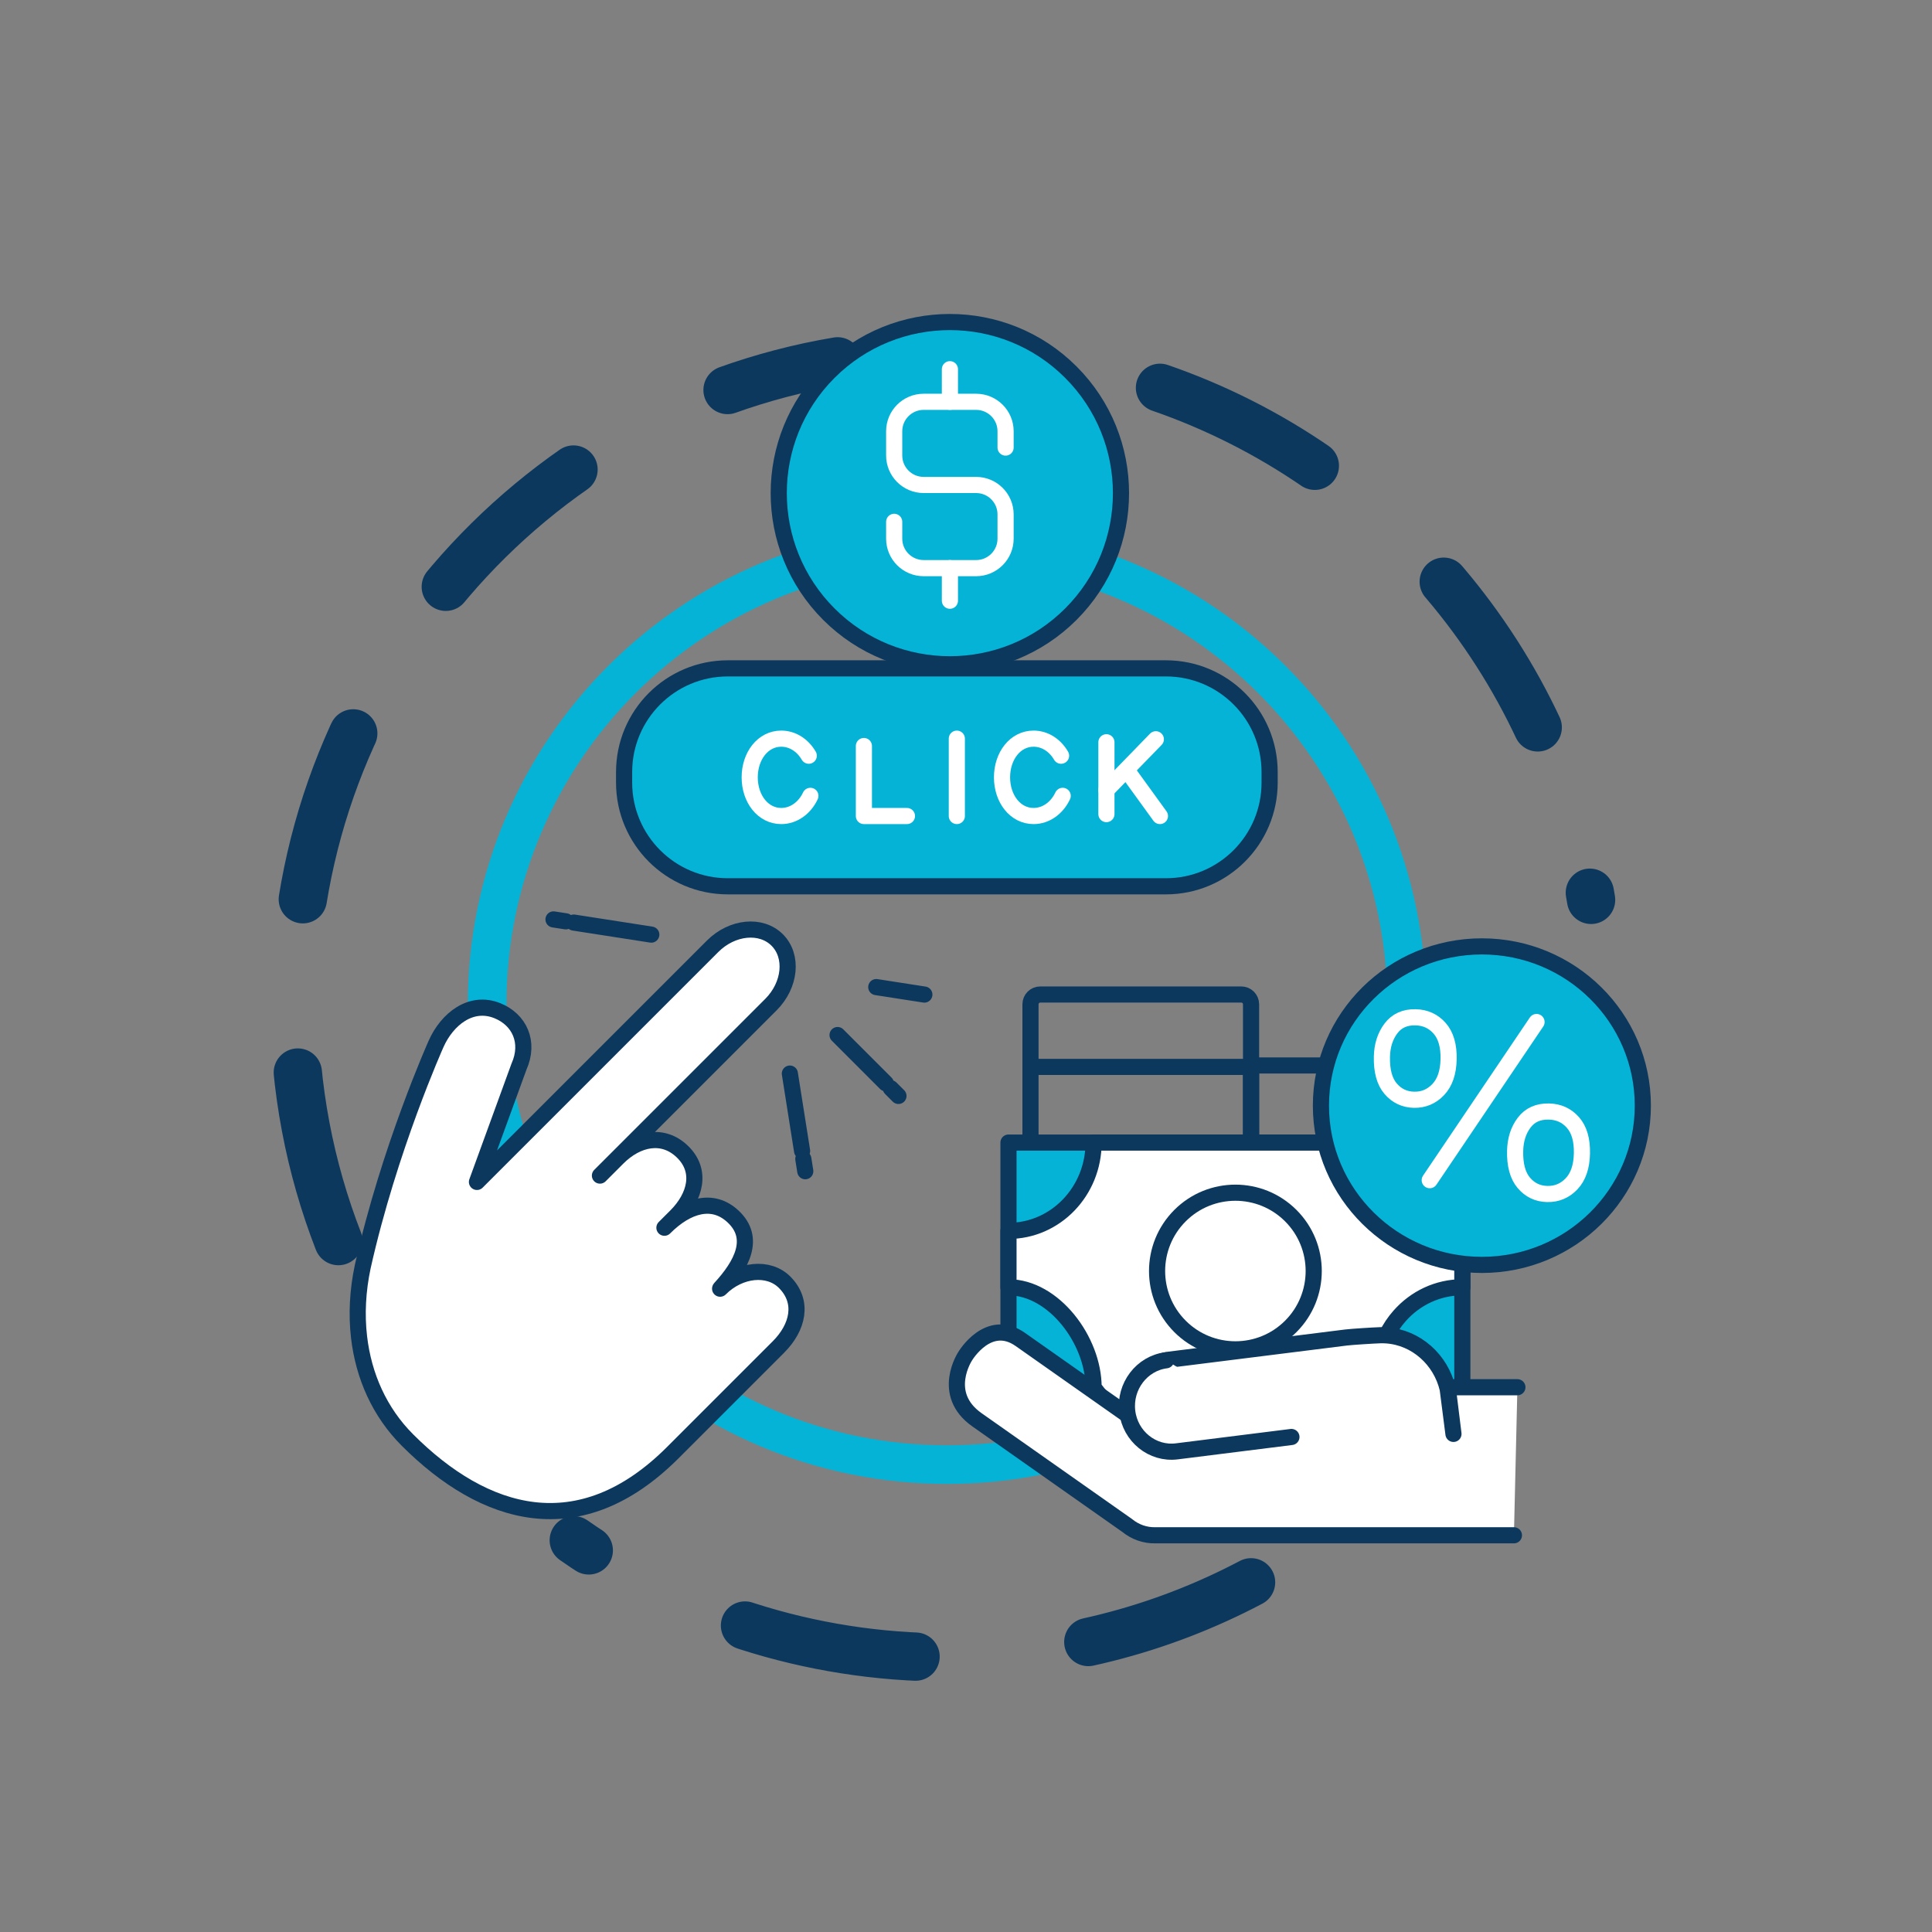
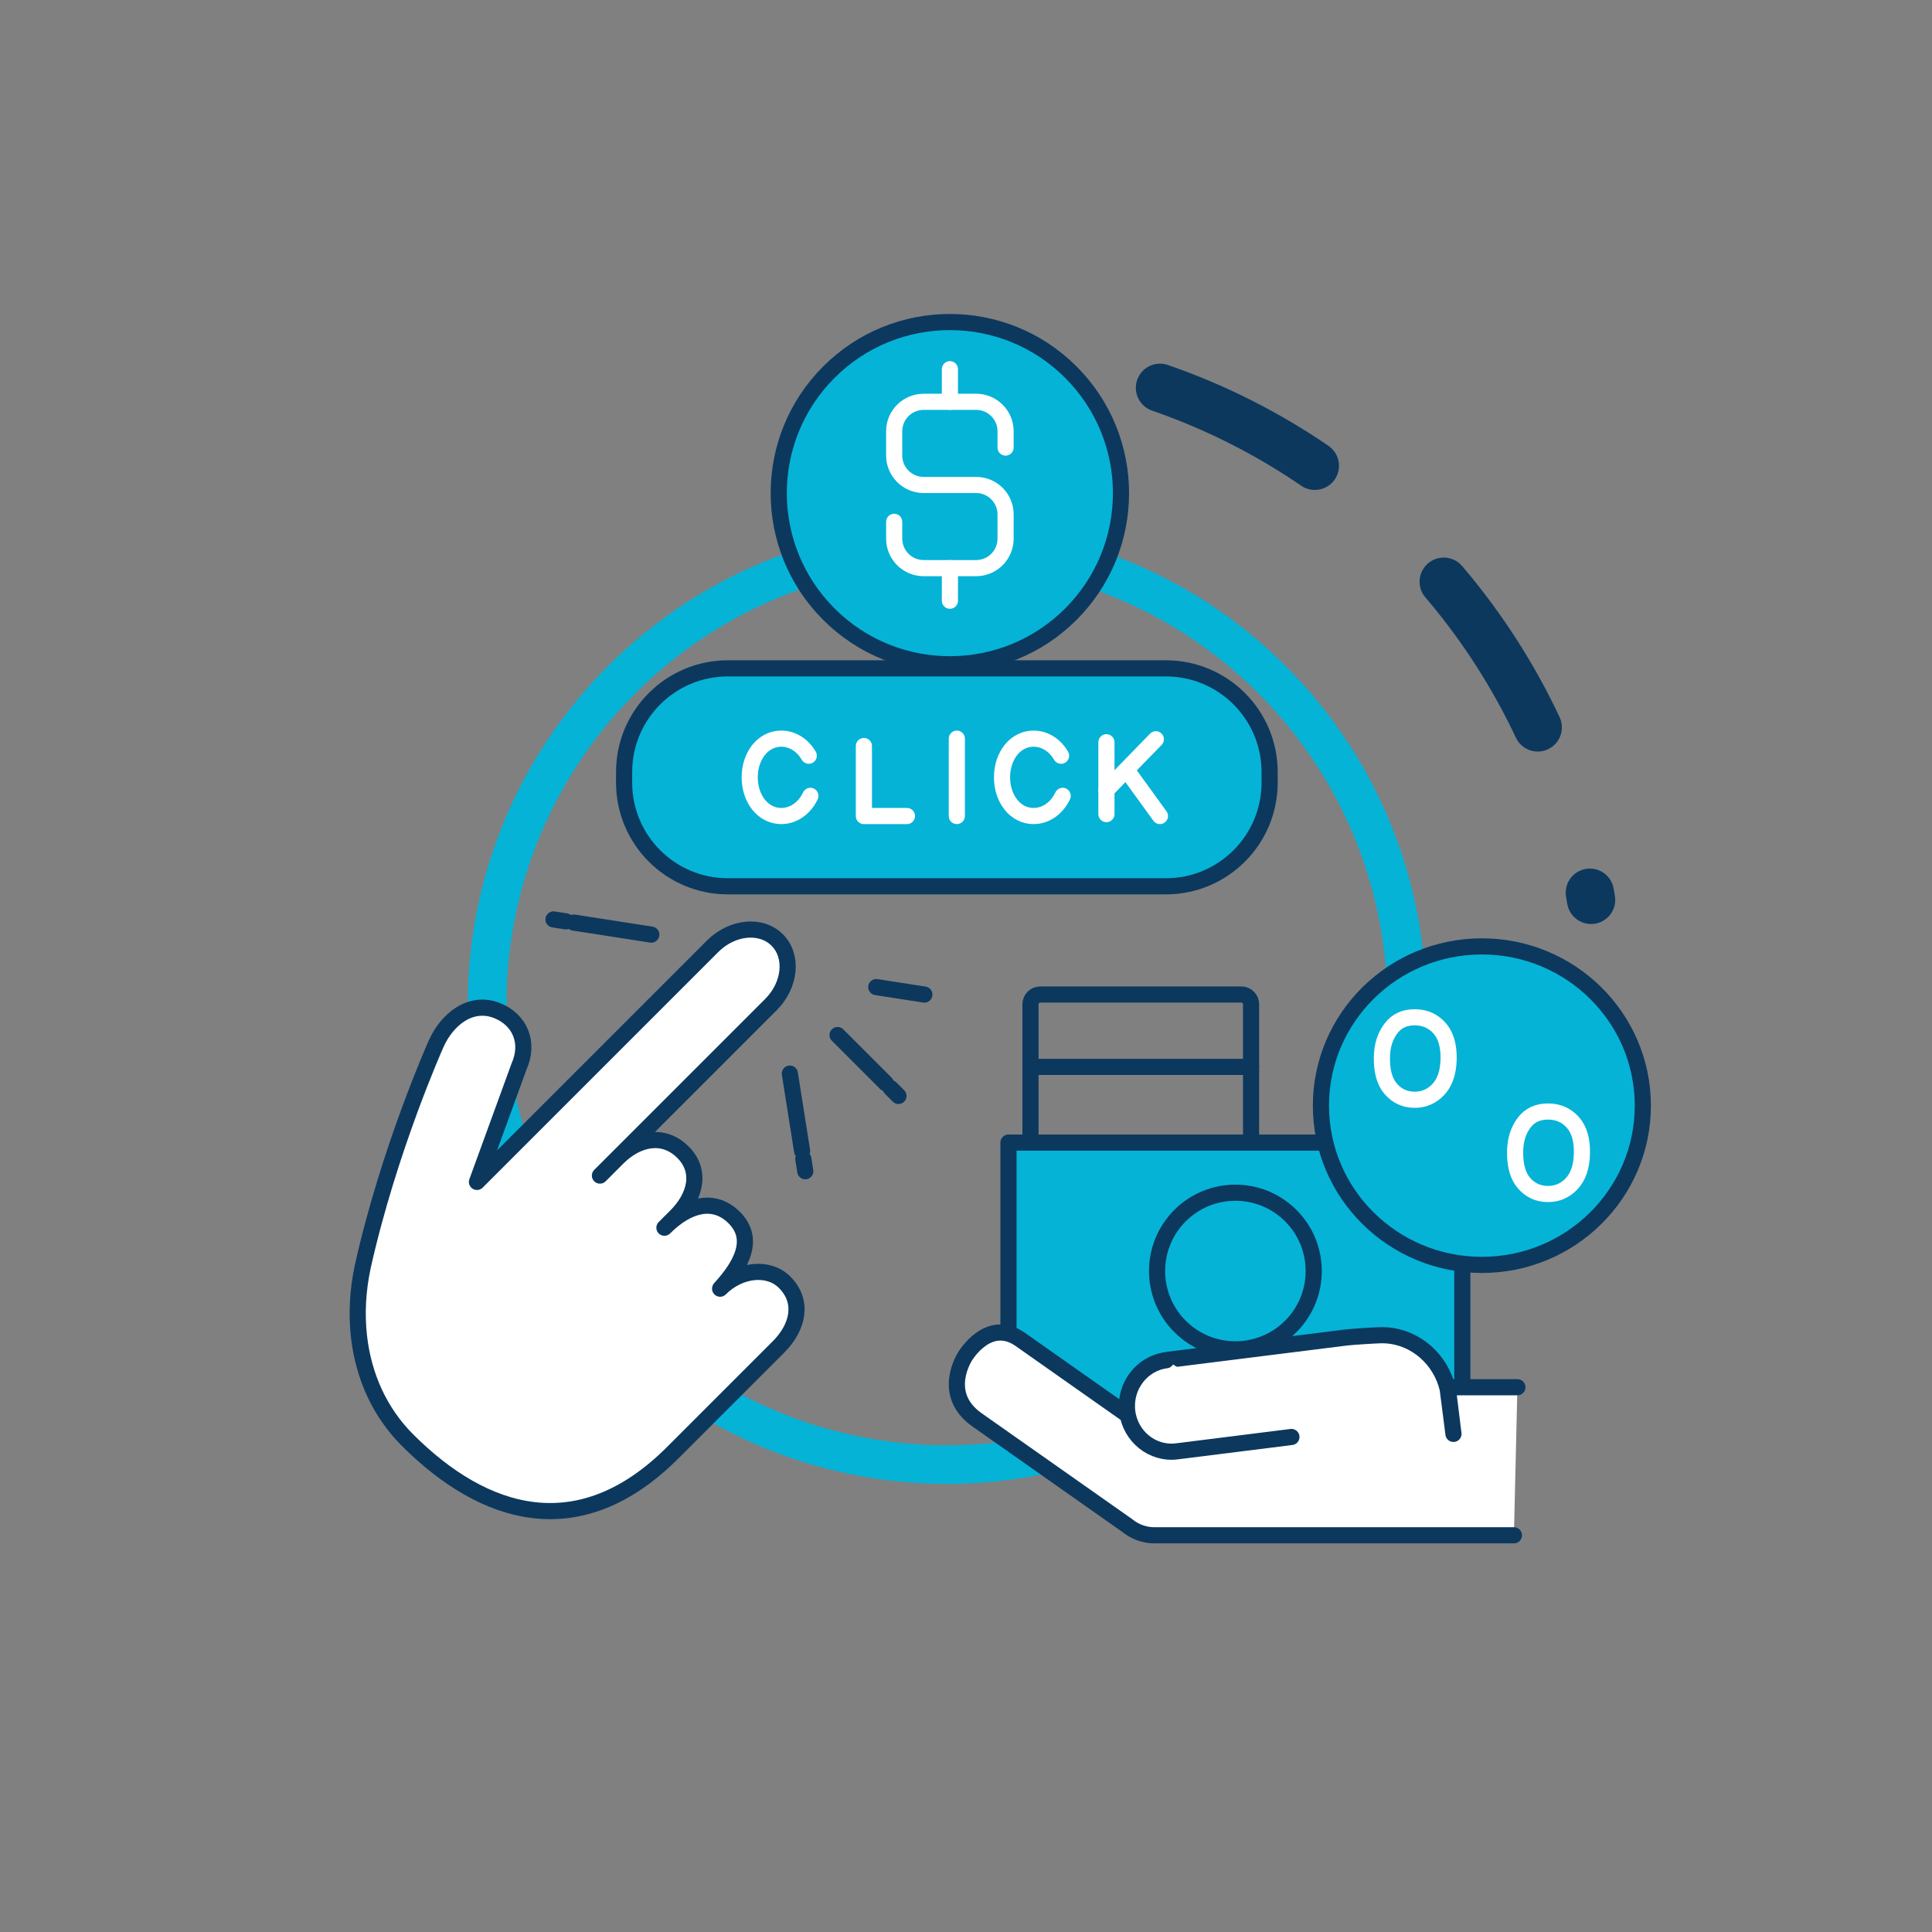
<svg xmlns="http://www.w3.org/2000/svg" width="200" height="200" viewBox="0 0 200 200" fill="none">
  <rect x="0" y="0" width="200" height="200" fill="#808080" stroke="none" />
-   <path d="M35.031 128.477C32.084 120.892 30.467 112.644 30.467 104.017C30.467 70.564 54.783 42.79 86.705 37.406" stroke="#0C385E" stroke-width="5" stroke-miterlimit="10" stroke-linecap="round" stroke-linejoin="round" stroke-dasharray="18 18" />
-   <path d="M129.51 163.8C120.108 168.763 109.393 171.572 98.022 171.572C83.659 171.572 70.343 167.089 59.397 159.447" stroke="#0C385E" stroke-width="5" stroke-miterlimit="10" stroke-linecap="round" stroke-linejoin="round" stroke-dasharray="18 18" />
  <path d="M120.082 40.146C143.249 48.146 160.706 68.396 164.708 93.153" stroke="#0C385E" stroke-width="5" stroke-miterlimit="10" stroke-linecap="round" stroke-linejoin="round" stroke-dasharray="18 18" />
  <path d="M145.622 104.017C145.622 130.305 124.31 151.617 98.022 151.617C71.733 151.617 50.422 130.305 50.422 104.017C50.422 77.728 71.733 56.417 98.022 56.417C124.31 56.417 145.622 77.728 145.622 104.017Z" stroke="#05B3D7" stroke-width="4" />
  <path d="M129.509 117.868V103.963C129.509 103.404 129.055 102.951 128.496 102.951H107.688C107.129 102.951 106.676 103.404 106.676 103.963V117.868" stroke="#0C385E" stroke-width="1.671" stroke-miterlimit="10" stroke-linecap="round" stroke-linejoin="round" />
  <path d="M129.509 110.446H106.676" stroke="#0C385E" stroke-width="1.671" stroke-miterlimit="10" stroke-linecap="round" stroke-linejoin="round" />
-   <path d="M149.1 117.868V111.308C149.1 110.749 148.647 110.296 148.088 110.296H129.51V117.868" stroke="#0C385E" stroke-width="1.671" stroke-miterlimit="10" stroke-linecap="round" stroke-linejoin="round" />
+   <path d="M149.1 117.868V111.308C149.1 110.749 148.647 110.296 148.088 110.296V117.868" stroke="#0C385E" stroke-width="1.671" stroke-miterlimit="10" stroke-linecap="round" stroke-linejoin="round" />
  <path d="M104.398 145.998V118.279H146.39H151.38V123.508V143.606" fill="#05B3D7" />
  <path d="M104.398 145.998V118.279H146.39H151.38V123.508V143.606" stroke="#0C385E" stroke-width="1.671" stroke-miterlimit="10" stroke-linecap="round" stroke-linejoin="round" />
-   <path d="M113.208 143.606C113.208 138.753 109.075 133.259 104.398 133.259V127.42C109.264 127.42 113.208 123.327 113.208 118.279H142.57C142.57 123.327 146.514 127.42 151.38 127.42V133.259C148.81 133.259 146.497 134.4 144.887 136.222C144.354 136.824 143.898 137.501 143.535 138.236C129.304 146.49 117.825 150.429 113.208 143.606Z" fill="white" stroke="#0C385E" stroke-width="1.671" stroke-miterlimit="10" stroke-linecap="round" stroke-linejoin="round" />
  <path d="M133.621 137.309C136.787 134.143 136.787 129.009 133.621 125.843C130.455 122.677 125.321 122.677 122.155 125.843C118.989 129.009 118.989 134.143 122.155 137.309C125.321 140.475 130.455 140.475 133.621 137.309Z" stroke="#0C385E" stroke-width="1.671" stroke-miterlimit="10" stroke-linecap="round" stroke-linejoin="round" />
  <path d="M156.721 158.932H119.633C118.524 158.964 117.495 158.579 116.682 157.915L101.139 146.98C97.318 144.292 99.92 140.385 99.92 140.385C99.92 140.385 102.322 136.338 105.623 138.66L113.473 144.183L116.696 146.45C116.673 146.33 116.65 146.21 116.635 146.087C116.564 143.465 118.559 141.063 121.069 140.749L139.347 138.458C139.9 138.389 142.199 138.242 142.863 138.223C143.09 138.216 143.315 138.221 143.537 138.236C146.597 138.453 149.155 140.743 149.865 143.782L150.462 148.437L149.865 143.606H157.081" fill="white" />
  <path d="M156.721 158.932H119.633C118.524 158.964 117.495 158.579 116.682 157.915L101.139 146.98C97.318 144.292 99.92 140.385 99.92 140.385C99.92 140.385 102.322 136.338 105.623 138.66L113.473 144.183L116.696 146.45C116.673 146.33 116.65 146.21 116.635 146.087C116.564 143.465 118.559 141.063 121.069 140.749L139.347 138.458C139.9 138.389 142.199 138.242 142.863 138.223C143.09 138.216 143.315 138.221 143.537 138.236C146.597 138.453 149.155 140.743 149.865 143.782L150.462 148.437L149.865 143.606H157.081" stroke="#0C385E" stroke-width="1.671" stroke-miterlimit="10" stroke-linecap="round" stroke-linejoin="round" />
  <path d="M120.717 140.816C118.2 141.131 116.387 143.511 116.689 146.104C116.991 148.696 119.298 150.559 121.815 150.244L133.688 148.756" fill="white" />
  <path d="M120.717 140.816C118.2 141.131 116.387 143.511 116.689 146.104C116.991 148.696 119.298 150.559 121.815 150.244L133.688 148.756" stroke="#0C385E" stroke-width="1.671" stroke-miterlimit="10" stroke-linecap="round" stroke-linejoin="round" />
  <path d="M153.404 130.942C162.605 130.942 170.065 123.561 170.065 114.456C170.065 105.351 162.605 97.97 153.404 97.97C144.202 97.97 136.742 105.351 136.742 114.456C136.742 123.561 144.202 130.942 153.404 130.942Z" fill="#05B3D7" stroke="#0C385E" stroke-width="1.671" stroke-miterlimit="10" />
-   <path d="M148.006 122.172L159.062 105.798" stroke="white" stroke-width="1.671" stroke-miterlimit="10" stroke-linecap="round" stroke-linejoin="round" />
  <path d="M143.055 109.39C143.08 108.237 143.391 107.262 143.988 106.467C144.586 105.672 145.435 105.286 146.537 105.31C147.551 105.332 148.381 105.712 149.031 106.449C149.679 107.187 149.989 108.257 149.959 109.66C149.93 111.026 149.571 112.07 148.883 112.793C148.195 113.517 147.359 113.869 146.375 113.847C145.399 113.826 144.593 113.444 143.959 112.703C143.324 111.963 143.023 110.859 143.055 109.39Z" stroke="white" stroke-width="1.671" stroke-miterlimit="10" />
  <path d="M156.846 119.144C156.871 117.984 157.182 117.007 157.78 116.217C158.378 115.425 159.231 115.041 160.339 115.065C161.353 115.087 162.184 115.467 162.833 116.204C163.483 116.942 163.792 118.012 163.761 119.414C163.732 120.781 163.373 121.825 162.685 122.549C161.998 123.273 161.158 123.623 160.166 123.602C159.19 123.581 158.384 123.198 157.75 122.454C157.116 121.709 156.814 120.606 156.846 119.144Z" stroke="white" stroke-width="1.671" stroke-miterlimit="10" />
  <path d="M120.694 91.75H75.345C69.415 91.75 64.607 86.943 64.607 81.013V79.926C64.607 73.996 69.415 69.189 75.345 69.189H120.694C126.624 69.189 131.431 73.996 131.431 79.926V81.013C131.431 86.943 126.624 91.75 120.694 91.75Z" fill="#05B3D7" stroke="#0C385E" stroke-width="1.671" stroke-miterlimit="10" stroke-linecap="round" stroke-linejoin="round" />
  <path d="M99.051 84.474V76.465" stroke="white" stroke-width="1.671" stroke-miterlimit="10" stroke-linecap="round" stroke-linejoin="round" />
  <path d="M89.43 77.228V84.474H93.887" stroke="white" stroke-width="1.671" stroke-miterlimit="10" stroke-linecap="round" stroke-linejoin="round" />
  <path d="M114.537 84.276V76.838" stroke="white" stroke-width="1.671" stroke-miterlimit="10" stroke-linecap="round" stroke-linejoin="round" />
  <path d="M114.537 81.789L119.652 76.529" stroke="white" stroke-width="1.671" stroke-miterlimit="10" stroke-linecap="round" stroke-linejoin="round" />
  <path d="M116.621 79.704L120.076 84.474" stroke="white" stroke-width="1.671" stroke-miterlimit="10" stroke-linecap="round" stroke-linejoin="round" />
  <path d="M83.89 82.387C83.307 83.63 82.175 84.474 80.874 84.474C78.977 84.474 77.609 82.681 77.609 80.47C77.609 78.258 78.977 76.465 80.874 76.465C82.06 76.465 83.105 77.165 83.722 78.231" stroke="white" stroke-width="1.671" stroke-miterlimit="10" stroke-linecap="round" stroke-linejoin="round" />
  <path d="M110.009 82.387C109.426 83.63 108.294 84.474 106.993 84.474C105.096 84.474 103.729 82.681 103.729 80.47C103.729 78.258 105.096 76.465 106.993 76.465C108.179 76.465 109.224 77.165 109.842 78.231" stroke="white" stroke-width="1.671" stroke-miterlimit="10" stroke-linecap="round" stroke-linejoin="round" />
  <path d="M110.856 63.578C117.774 56.66 117.774 45.444 110.856 38.526C103.938 31.608 92.721 31.608 85.803 38.526C78.885 45.444 78.885 56.66 85.803 63.578C92.721 70.496 103.938 70.496 110.856 63.578Z" fill="#05B3D7" stroke="#0C385E" stroke-width="1.671" stroke-miterlimit="10" />
  <path d="M104.098 46.332V44.645C104.098 42.96 102.732 41.595 101.047 41.595H95.617C93.932 41.595 92.566 42.961 92.566 44.645V47.153C92.566 48.838 93.933 50.204 95.617 50.204H101.047C102.732 50.204 104.098 51.57 104.098 53.254V55.762C104.098 57.447 102.732 58.813 101.047 58.813H95.617C93.932 58.813 92.566 57.447 92.566 55.762V54.02" stroke="white" stroke-width="1.671" stroke-miterlimit="10" stroke-linecap="round" stroke-linejoin="round" />
  <path d="M98.334 58.813V62.187" stroke="white" stroke-width="1.671" stroke-miterlimit="10" stroke-linecap="round" stroke-linejoin="round" />
  <path d="M98.334 38.22V41.594" stroke="white" stroke-width="1.671" stroke-miterlimit="10" stroke-linecap="round" stroke-linejoin="round" />
  <path d="M67.422 96.751L59.398 95.504" stroke="#0C385E" stroke-width="1.671" stroke-miterlimit="10" stroke-linecap="round" stroke-linejoin="round" />
  <path d="M58.575 95.376L57.299 95.178" stroke="#0C385E" stroke-width="1.671" stroke-miterlimit="10" stroke-linecap="round" stroke-linejoin="round" />
  <path d="M86.705 107.147L91.701 112.143" stroke="#0C385E" stroke-width="1.671" stroke-miterlimit="10" stroke-linecap="round" stroke-linejoin="round" />
  <path d="M92.213 112.655L93.008 113.45" stroke="#0C385E" stroke-width="1.671" stroke-miterlimit="10" stroke-linecap="round" stroke-linejoin="round" />
  <path d="M81.766 111.137L83.032 119.149" stroke="#0C385E" stroke-width="1.671" stroke-miterlimit="10" stroke-linecap="round" stroke-linejoin="round" />
  <path d="M83.16 119.971L83.362 121.245" stroke="#0C385E" stroke-width="1.671" stroke-miterlimit="10" stroke-linecap="round" stroke-linejoin="round" />
  <path d="M90.711 102.183L95.689 102.957" stroke="#0C385E" stroke-width="1.671" stroke-miterlimit="10" stroke-linecap="round" stroke-linejoin="round" />
  <path d="M69.979 125.898C72.007 123.87 72.697 121.193 70.632 119.208C68.629 117.28 65.969 117.834 63.941 119.861L62.105 121.697L79.804 103.999C81.832 101.971 82.124 98.975 80.457 97.308C78.79 95.641 75.794 95.934 73.767 97.962L49.374 122.353H49.375L53.725 110.416C54.859 107.873 53.767 105.549 51.49 104.628C48.746 103.519 46.283 105.506 45.149 108.048C45.149 108.048 40.283 118.888 37.545 131.148C37.025 133.606 36.896 136.064 37.169 138.415C37.638 142.456 39.292 146.186 42.182 149.076C50.126 157.019 59.98 160.043 69.644 150.38L80.583 139.441C82.611 137.412 83.232 134.767 81.236 132.75C79.579 131.074 76.573 131.376 74.546 133.404L74.557 133.378C76.792 130.947 78.289 128.172 75.883 125.927C73.782 123.967 71.135 124.74 68.781 127.094L69.979 125.898Z" fill="white" stroke="#0C385E" stroke-width="1.671" stroke-miterlimit="10" stroke-linecap="round" stroke-linejoin="round" />
</svg>